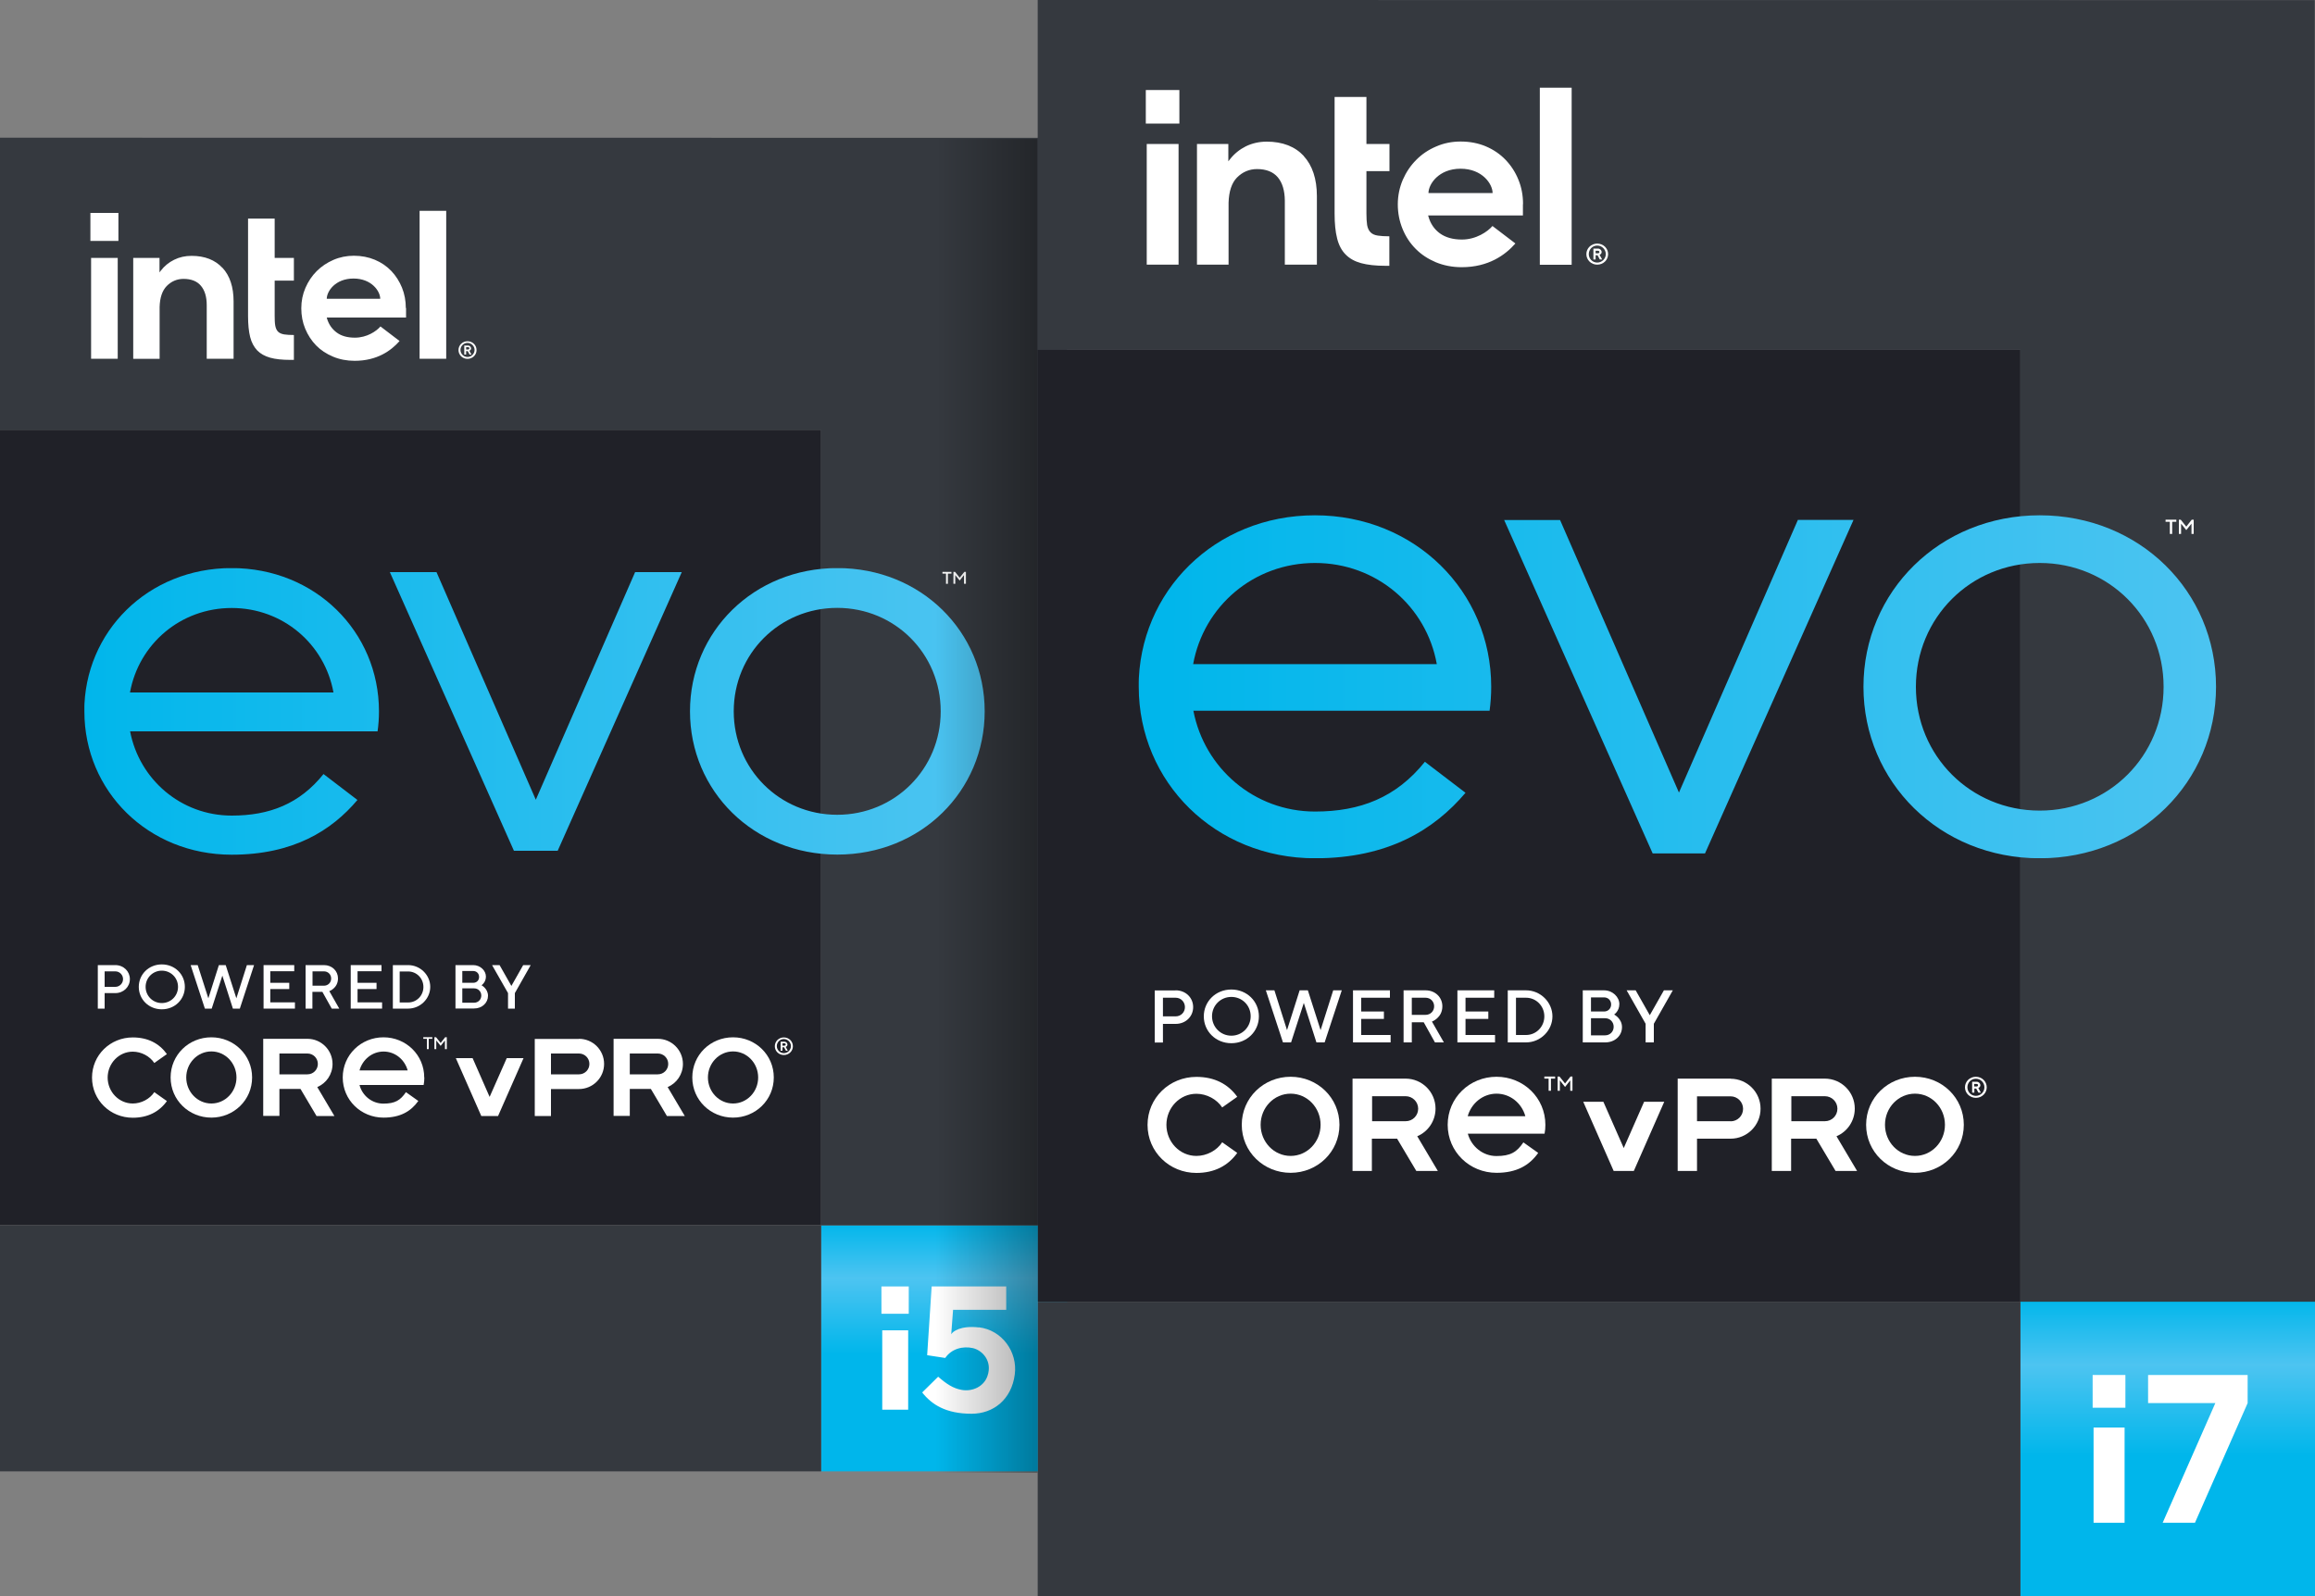
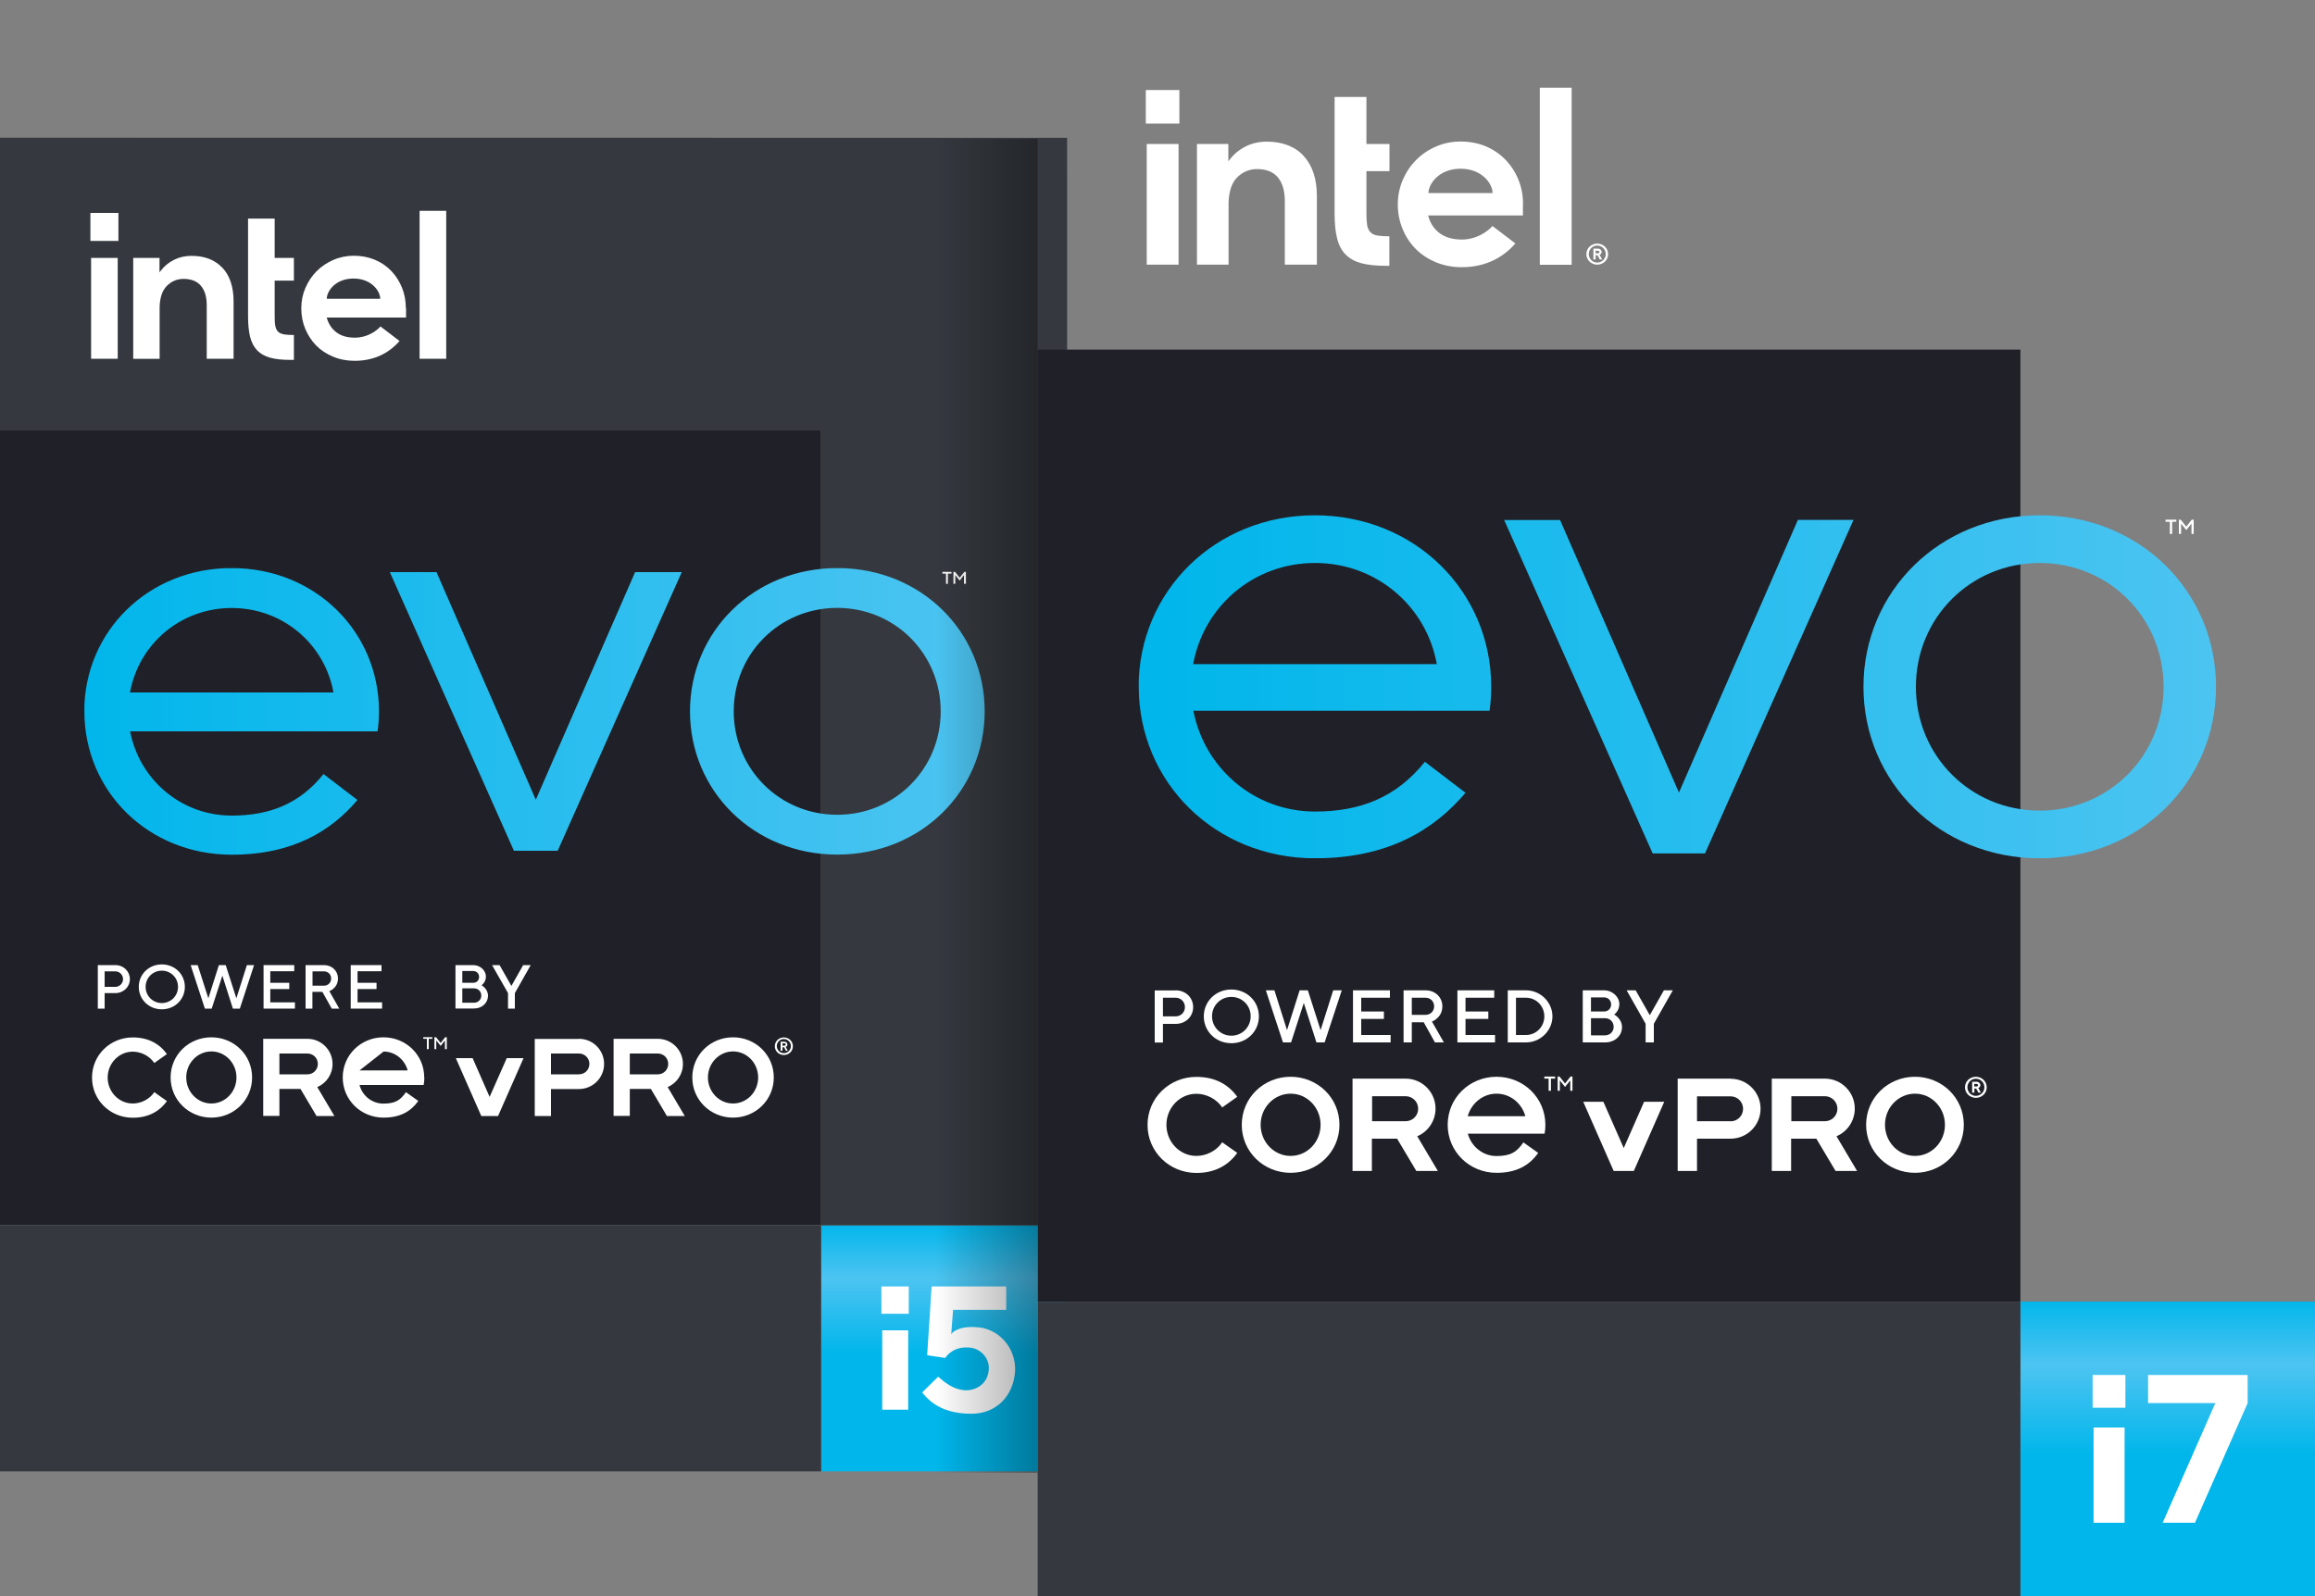
<svg xmlns="http://www.w3.org/2000/svg" xmlns:xlink="http://www.w3.org/1999/xlink" viewBox="0 0 200 137.94">
  <rect x="0" y="0" width="200" height="137.94" fill="#808080" stroke="none" />
  <defs>
    <style>.cls-1{fill:none;}.cls-2{fill:url(#linear-gradient);}.cls-3{clip-path:url(#clippath);}.cls-4{fill:#fff;}.cls-5{fill:#202128;}.cls-6{fill:#35393f;}.cls-7{fill:url(#linear-gradient-4);mix-blend-mode:multiply;}.cls-8{clip-path:url(#clippath-1);}.cls-9{clip-path:url(#clippath-3);}.cls-10{clip-path:url(#clippath-2);}.cls-11{fill:url(#linear-gradient-3);}.cls-12{fill:url(#linear-gradient-2);}.cls-13{fill:url(#linear-gradient-5);}.cls-14{isolation:isolate;}</style>
    <linearGradient id="linear-gradient" x1="187.27" y1="112.2" x2="187.27" y2="138.31" gradientTransform="matrix(1, 0, 0, 1, 0, 0)" gradientUnits="userSpaceOnUse">
      <stop offset="0" stop-color="#00b6eb" />
      <stop offset="0" stop-color="#00b6eb" />
      <stop offset=".22" stop-color="#4dc4f1" />
      <stop offset=".52" stop-color="#00b6eb" />
      <stop offset="1" stop-color="#00b6eb" />
    </linearGradient>
    <linearGradient id="linear-gradient-2" x1="81.57" y1="105.66" x2="81.57" y2="127.47" xlink:href="#linear-gradient" />
    <clipPath id="clippath">
      <path class="cls-1" d="M54.87,49.44l-8.58,19.67-8.58-19.67h-4.03l10.72,24.08h3.78l10.72-24.08h-4.03Zm-34.85,3.1c4.42,0,8.03,3.12,8.79,7.3H11.23c.76-4.19,4.37-7.3,8.79-7.3m-12.73,8.94c0,6.88,5.5,12.38,12.73,12.38,5.31,0,8.62-2.08,10.86-4.73l-2.93-2.24c-2.07,2.58-4.67,3.59-7.93,3.59-4.4,0-7.99-3.14-8.78-7.28h21.38c.08-.56,.12-1.14,.12-1.73,0-6.88-5.5-12.38-12.73-12.38s-12.73,5.5-12.73,12.38m56.11,0c0-4.99,3.96-8.94,8.94-8.94s8.94,3.96,8.94,8.94-3.96,8.94-8.94,8.94-8.94-3.96-8.94-8.94m-3.78,0c0,6.88,5.5,12.38,12.73,12.38s12.73-5.5,12.73-12.38-5.5-12.38-12.73-12.38-12.73,5.5-12.73,12.38" />
    </clipPath>
    <linearGradient id="linear-gradient-3" x1="69.64" y1="38.03" x2="69.97" y2="38.03" gradientTransform="translate(-16646.04 9155.48) scale(239.12 -239.12)" gradientUnits="userSpaceOnUse">
      <stop offset="0" stop-color="#00b6eb" />
      <stop offset="1" stop-color="#4dc4f1" />
    </linearGradient>
    <clipPath id="clippath-1">
      <rect class="cls-1" y="11.9" width="92.2" height="115.25" />
    </clipPath>
    <linearGradient id="linear-gradient-4" x1="80.84" y1="69.64" x2="107.29" y2="69.64" gradientTransform="matrix(1, 0, 0, 1, 0, 0)" gradientUnits="userSpaceOnUse">
      <stop offset="0" stop-color="#000" stop-opacity="0" />
      <stop offset="1" stop-color="#000" />
    </linearGradient>
    <clipPath id="clippath-2">
      <path class="cls-1" d="M155.32,44.94l-10.27,23.55-10.27-23.55h-4.83l12.83,28.81h4.52l12.83-28.82h-4.83Zm-41.71,3.71c5.3,0,9.62,3.73,10.52,8.74h-21.05c.91-5.01,5.23-8.74,10.53-8.74m-15.23,10.7c0,8.23,6.59,14.82,15.23,14.82,6.35,0,10.31-2.49,13-5.66l-3.51-2.68c-2.48,3.09-5.59,4.3-9.49,4.3-5.26,0-9.56-3.75-10.51-8.71h25.59c.09-.67,.14-1.36,.14-2.07,0-8.23-6.59-14.82-15.23-14.82s-15.23,6.59-15.23,14.82m67.15,0c0-5.97,4.73-10.7,10.7-10.7s10.7,4.73,10.7,10.7-4.73,10.7-10.7,10.7-10.7-4.73-10.7-10.7m-4.53,0c0,8.23,6.59,14.82,15.23,14.82s15.23-6.59,15.23-14.82-6.59-14.82-15.23-14.82-15.23,6.59-15.23,14.82" />
    </clipPath>
    <linearGradient id="linear-gradient-5" x1="70.03" y1="38.04" x2="70.42" y2="38.04" gradientTransform="translate(-16646.04 9155.48) scale(239.12 -239.12)" xlink:href="#linear-gradient-3" />
    <clipPath id="clippath-3">
      <rect class="cls-1" x="89.65" width="110.35" height="137.94" />
    </clipPath>
  </defs>
  <g class="cls-14">
    <g id="Layer_1">
      <rect class="cls-2" x="174.55" y="112.48" width="25.45" height="25.45" />
      <rect class="cls-12" x="70.94" y="105.89" width="21.26" height="21.26" />
      <rect class="cls-5" y="37.14" width="70.94" height="68.74" />
      <rect class="cls-1" x="70.94" y="105.89" width="21.26" height="21.26" />
      <polygon class="cls-6" points="0 11.9 0 37.15 70.93 37.15 70.94 105.89 92.2 105.89 92.19 11.91 0 11.9" />
      <rect class="cls-6" y="105.89" width="70.94" height="21.26" />
      <g class="cls-3">
        <rect class="cls-11" x="7.29" y="49.1" width="77.78" height="24.77" />
      </g>
      <g class="cls-8">
        <path class="cls-4" d="M9.96,83.4c.72,0,1.26,.54,1.26,1.21s-.54,1.21-1.26,1.21h-.92v1.34h-.59v-3.76h1.51Zm-.92,.54v1.34h.92c.37,0,.67-.3,.67-.67s-.3-.67-.67-.67h-.92Z" />
        <path class="cls-4" d="M13.98,83.34c1.13,0,1.99,.86,1.99,1.94s-.86,1.94-1.99,1.94-1.99-.86-1.99-1.94,.86-1.94,1.99-1.94m0,3.34c.78,0,1.4-.62,1.4-1.4s-.62-1.4-1.4-1.4-1.4,.62-1.4,1.4,.62,1.4,1.4,1.4" />
        <polygon class="cls-4" points="20.42 86.27 21.33 83.4 21.95 83.4 20.72 87.16 20.12 87.16 19.21 84.31 18.29 87.16 17.7 87.16 16.47 83.4 17.08 83.4 18 86.27 18.91 83.4 19.5 83.4 20.42 86.27" />
        <polygon class="cls-4" points="25.48 86.62 25.48 87.16 22.77 87.16 22.77 83.4 25.42 83.4 25.42 83.93 23.35 83.93 23.35 84.93 24.99 84.93 24.99 85.47 23.35 85.47 23.35 86.62 25.48 86.62" />
        <path class="cls-4" d="M26.41,83.4h1.58c.7,0,1.21,.51,1.21,1.15,0,.84-.75,1.1-.75,1.1l.86,1.51h-.65l-.81-1.45h-.86v1.45h-.59v-3.76Zm1.58,.54h-.99v1.24h.99c.35,0,.62-.27,.62-.62s-.27-.62-.62-.62" />
        <polygon class="cls-4" points="33.01 86.62 33.01 87.16 30.3 87.16 30.3 83.4 32.96 83.4 32.96 83.93 30.89 83.93 30.89 84.93 32.53 84.93 32.53 85.47 30.89 85.47 30.89 86.62 33.01 86.62" />
-         <path class="cls-4" d="M35.26,83.4c1.05,0,1.91,.86,1.91,1.88s-.86,1.88-1.91,1.88h-1.32v-3.76h1.32Zm-.73,.54v2.69h.73c.73,0,1.32-.59,1.32-1.34s-.59-1.34-1.32-1.34h-.73Z" />
        <path class="cls-4" d="M39.35,87.16v-3.76h1.53c.62,0,1.1,.48,1.1,.99s-.38,.75-.38,.75c0,0,.56,.3,.56,.91s-.51,1.1-1.21,1.1h-1.61Zm.59-3.25v1.02h.94c.3,0,.51-.21,.51-.51s-.22-.51-.51-.51h-.94Zm1.02,2.74c.35,0,.62-.27,.62-.62s-.27-.62-.62-.62h-1.02v1.24h1.02Z" />
        <polygon class="cls-4" points="44.18 85.2 45.2 83.4 45.85 83.4 44.48 85.82 44.48 87.16 43.89 87.16 43.89 85.82 42.51 83.4 43.16 83.4 44.18 85.2" />
        <path class="cls-4" d="M9.3,93.11c0,1.24,.97,2.25,2.17,2.25,.74,0,1.47-.39,1.86-.98l1.09,.77c-.66,.92-1.64,1.44-2.95,1.44-1.95,0-3.52-1.52-3.52-3.47s1.58-3.47,3.52-3.47c1.31,0,2.29,.52,2.95,1.44l-1.09,.77c-.39-.59-1.12-.98-1.86-.98-1.2,0-2.17,1.01-2.17,2.25" />
        <path class="cls-4" d="M18.26,89.64c-1.95,0-3.52,1.52-3.52,3.47s1.58,3.47,3.52,3.47,3.52-1.52,3.52-3.47-1.58-3.47-3.52-3.47m0,5.72c-1.2,0-2.17-1.01-2.17-2.25s.97-2.25,2.17-2.25,2.17,1.01,2.17,2.25-.97,2.25-2.17,2.25" />
-         <path class="cls-4" d="M36.65,93.11c0-1.95-1.58-3.47-3.52-3.47s-3.52,1.52-3.52,3.47,1.58,3.47,3.52,3.47c1.45,0,2.37-.54,3.01-1.44l-1.07-.76c-.48,.7-.93,.99-1.95,.99-.98,0-1.82-.68-2.06-1.61h5.54c.04-.21,.06-.42,.06-.64m-3.52-2.25c.99,0,1.82,.69,2.08,1.63h-4.16c.26-.94,1.09-1.63,2.08-1.63" />
+         <path class="cls-4" d="M36.65,93.11c0-1.95-1.58-3.47-3.52-3.47s-3.52,1.52-3.52,3.47,1.58,3.47,3.52,3.47c1.45,0,2.37-.54,3.01-1.44l-1.07-.76c-.48,.7-.93,.99-1.95,.99-.98,0-1.82-.68-2.06-1.61h5.54c.04-.21,.06-.42,.06-.64m-3.52-2.25c.99,0,1.82,.69,2.08,1.63h-4.16" />
        <path class="cls-4" d="M27.34,96.44h1.55l-1.48-2.5c.78-.33,1.32-1.1,1.32-2,0-1.19-.97-2.17-2.17-2.17h-3.82v6.66h1.4v-2.33h1.82l1.38,2.33Zm-3.2-5.4h2.42c.5,0,.9,.4,.9,.9s-.4,.9-.9,.9h-2.42v-1.8Z" />
        <path class="cls-4" d="M63.33,89.64c-1.95,0-3.52,1.52-3.52,3.47s1.58,3.47,3.52,3.47,3.52-1.52,3.52-3.47-1.58-3.47-3.52-3.47m0,5.72c-1.2,0-2.17-1.01-2.17-2.25s.97-2.25,2.17-2.25,2.17,1.01,2.17,2.25-.97,2.25-2.17,2.25" />
        <path class="cls-4" d="M57.61,96.44h1.55l-1.48-2.5c.78-.33,1.32-1.1,1.32-2,0-1.19-.97-2.17-2.17-2.17h-3.82v6.66h1.4v-2.33h1.82l1.38,2.33Zm-3.2-5.4h2.42c.5,0,.9,.4,.9,.9s-.4,.9-.9,.9h-2.42v-1.8Z" />
        <path class="cls-4" d="M50.02,89.78h-3.82v6.66h1.4v-2.33h2.42c1.19,0,2.17-.97,2.17-2.17s-.97-2.17-2.17-2.17m0,3.07h-2.42v-1.8h2.42c.5,0,.9,.4,.9,.9s-.4,.9-.9,.9" />
        <polygon class="cls-4" points="43.03 96.44 45.23 91.44 43.78 91.44 42.3 94.79 40.83 91.44 39.38 91.44 41.58 96.44 43.03 96.44" />
        <path class="cls-4" d="M84.56,114.71c-1.58-.18-2.26,.36-2.38,.59l.16-2.11h4.59v-2.02h-6.44l-.39,5.94,1.56,.24c.55-.8,1.52-1.05,2.4-.85,.8,.19,1.7,1.11,1.25,2.41-.32,.93-1.32,1.36-2.22,1.2-.74-.13-1.3-.5-2.04-1.14l-1.38,1.36c.82,1.04,2.04,1.84,4.27,1.84,1.9,0,3.45-1.25,3.73-3.39,.26-1.96-1.11-3.85-3.11-4.08" />
        <rect class="cls-4" x="76.22" y="114.96" width="2.24" height="6.86" />
        <rect class="cls-4" x="76.15" y="111.17" width="2.36" height="2.36" />
        <polygon class="cls-4" points="82.2 49.42 82.2 49.57 81.89 49.57 81.89 50.45 81.73 50.45 81.73 49.57 81.42 49.57 81.42 49.42 82.2 49.42" />
        <polygon class="cls-4" points="83.31 49.42 83.45 49.42 83.45 50.45 83.28 50.45 83.28 49.7 82.91 50.17 82.53 49.7 82.53 50.45 82.37 50.45 82.37 49.42 82.51 49.42 82.91 49.92 83.31 49.42" />
        <polygon class="cls-4" points="37.35 89.63 37.35 89.77 37.04 89.77 37.04 90.66 36.88 90.66 36.88 89.77 36.57 89.77 36.57 89.63 37.35 89.63" />
        <polygon class="cls-4" points="38.46 89.63 38.6 89.63 38.6 90.66 38.44 90.66 38.44 89.91 38.07 90.38 37.69 89.91 37.69 90.66 37.53 90.66 37.53 89.63 37.67 89.63 38.07 90.13 38.46 89.63" />
        <path class="cls-4" d="M67.72,91.17c-.44,0-.78-.34-.78-.76s.34-.76,.78-.76,.78,.34,.78,.76-.34,.76-.78,.76m0-1.38c-.34,0-.61,.28-.61,.61s.28,.61,.61,.61,.61-.28,.61-.61-.28-.61-.61-.61m.35,1.01h-.17l-.16-.3h-.14v.3h-.16v-.78h.33c.15,0,.26,.12,.26,.25,0,.15-.15,.2-.15,.2l.18,.33Zm-.47-.44h.17c.06,0,.11-.04,.11-.1s-.04-.1-.11-.1h-.17v.19Z" />
        <rect class="cls-4" x="7.81" y="18.4" width="2.42" height="2.42" />
        <path class="cls-4" d="M10.17,22.29h-2.3v8.71h2.3v-8.71Zm15.22,8.8v-2.14c-.34,0-.62-.02-.83-.05-.24-.04-.42-.12-.54-.24-.12-.12-.2-.3-.24-.52-.04-.22-.05-.5-.05-.84v-3.05h1.66v-1.96h-1.66v-3.4h-2.3v8.43c0,.71,.06,1.32,.18,1.8,.12,.48,.33,.86,.61,1.16,.28,.29,.66,.5,1.12,.63,.46,.13,1.05,.19,1.75,.19h.29Zm13.16-12.87h-2.3v12.78h2.3v-12.78Zm-19.33,4.93c-.64-.69-1.53-1.04-2.67-1.04-.55,0-1.05,.11-1.51,.34-.45,.22-.84,.54-1.14,.93l-.12,.16v-1.25h-2.27v8.72h2.28v-4.32c0-.05,0-.11,0-.16,.02-.81,.23-1.42,.61-1.81,.4-.41,.89-.62,1.46-.62,.66,0,1.17,.2,1.5,.6,.33,.39,.5,.95,.5,1.67h0v.02h0v4.61h2.32v-4.95c0-1.24-.32-2.22-.96-2.91m15.84,3.48c0-.62-.11-1.22-.33-1.76-.22-.54-.53-1.03-.92-1.44-.39-.41-.87-.74-1.42-.97-.55-.23-1.16-.35-1.82-.35-.62,0-1.22,.12-1.77,.36-.55,.24-1.03,.56-1.44,.97-.41,.41-.73,.89-.97,1.44-.24,.55-.36,1.14-.36,1.77s.11,1.22,.34,1.77c.23,.55,.54,1.03,.94,1.44,.4,.41,.89,.73,1.46,.97,.57,.24,1.2,.36,1.87,.36,1.94,0,3.15-.88,3.88-1.71l-1.65-1.26c-.35,.41-1.17,.97-2.21,.97-.65,0-1.18-.15-1.58-.45-.4-.3-.68-.7-.83-1.21l-.02-.08h6.85v-.82Zm-6.83-.8c0-.64,.73-1.75,2.31-1.75,1.58,0,2.31,1.11,2.31,1.75h-4.62Z" />
-         <path class="cls-4" d="M40.39,31.01c-.44,0-.78-.34-.78-.76s.34-.76,.78-.76,.78,.34,.78,.76-.34,.76-.78,.76m0-1.38c-.34,0-.61,.28-.61,.61s.28,.61,.61,.61,.61-.28,.61-.61-.28-.61-.61-.61m.35,1.01h-.17l-.16-.3h-.14v.3h-.16v-.78h.33c.15,0,.26,.12,.26,.25,0,.15-.15,.2-.15,.2l.18,.33Zm-.47-.44h.17c.06,0,.11-.04,.11-.1s-.04-.1-.11-.1h-.17v.19Z" />
      </g>
      <rect class="cls-1" y="11.9" width="92.2" height="115.25" />
      <rect class="cls-1" y="11.9" width="92.2" height="115.25" />
      <rect class="cls-7" x="80.9" y="12.01" width="8.74" height="115.26" />
      <rect class="cls-5" x="89.65" y="30.21" width="84.9" height="82.27" />
-       <polygon class="cls-6" points="89.65 0 89.65 30.23 174.54 30.23 174.55 112.49 200 112.49 199.98 .01 89.65 0" />
      <rect class="cls-6" x="89.65" y="112.49" width="84.9" height="25.45" />
      <rect class="cls-4" x="180.87" y="123.36" width="2.68" height="8.23" />
      <rect class="cls-4" x="180.79" y="118.82" width="2.83" height="2.83" />
      <polygon class="cls-4" points="185.58 118.82 185.58 121.25 191.39 121.25 186.84 131.59 189.63 131.59 194.18 121.25 194.18 118.82 185.58 118.82" />
      <g class="cls-10">
        <rect class="cls-13" x="98.38" y="44.52" width="93.09" height="29.64" />
      </g>
      <g class="cls-9">
        <path class="cls-4" d="M101.57,85.58c.87,0,1.51,.64,1.51,1.45s-.64,1.45-1.51,1.45h-1.1v1.61h-.71v-4.5h1.81Zm-1.1,.64v1.61h1.1c.45,0,.8-.35,.8-.8s-.35-.81-.8-.81h-1.1Z" />
        <path class="cls-4" d="M106.38,85.51c1.35,0,2.38,1.03,2.38,2.32s-1.03,2.32-2.38,2.32-2.38-1.03-2.38-2.32,1.03-2.32,2.38-2.32m0,3.99c.93,0,1.67-.74,1.67-1.68s-.74-1.67-1.67-1.67-1.67,.74-1.67,1.67,.74,1.68,1.67,1.68" />
        <polygon class="cls-4" points="114.09 89.02 115.18 85.58 115.92 85.58 114.44 90.08 113.73 90.08 112.64 86.67 111.54 90.08 110.84 90.08 109.36 85.58 110.1 85.58 111.19 89.02 112.28 85.58 112.99 85.58 114.09 89.02" />
        <polygon class="cls-4" points="120.14 89.44 120.14 90.08 116.89 90.08 116.89 85.58 120.08 85.58 120.08 86.22 117.6 86.22 117.6 87.41 119.56 87.41 119.56 88.05 117.6 88.05 117.6 89.44 120.14 89.44" />
        <path class="cls-4" d="M121.26,85.58h1.9c.84,0,1.45,.61,1.45,1.38,0,1-.9,1.32-.9,1.32l1.03,1.8h-.77l-.97-1.74h-1.03v1.74h-.71v-4.5Zm1.9,.64h-1.19v1.48h1.19c.42,0,.74-.32,.74-.74s-.32-.74-.74-.74" />
        <polygon class="cls-4" points="129.16 89.44 129.16 90.08 125.91 90.08 125.91 85.58 129.09 85.58 129.09 86.22 126.61 86.22 126.61 87.41 128.58 87.41 128.58 88.05 126.61 88.05 126.61 89.44 129.16 89.44" />
        <path class="cls-4" d="M131.84,85.58c1.25,0,2.28,1.03,2.28,2.25s-1.03,2.25-2.28,2.25h-1.58v-4.5h1.58Zm-.87,.64v3.22h.87c.87,0,1.58-.71,1.58-1.61s-.71-1.61-1.58-1.61h-.87Z" />
        <path class="cls-4" d="M136.74,90.08v-4.5h1.84c.74,0,1.32,.58,1.32,1.19s-.45,.9-.45,.9c0,0,.68,.35,.68,1.09s-.61,1.32-1.45,1.32h-1.93Zm.71-3.89v1.22h1.13c.35,0,.61-.26,.61-.61s-.26-.61-.61-.61h-1.13Zm1.22,3.28c.42,0,.74-.32,.74-.74s-.32-.74-.74-.74h-1.22v1.48h1.22Z" />
        <polygon class="cls-4" points="142.53 87.73 143.75 85.58 144.52 85.58 142.88 88.47 142.88 90.08 142.17 90.08 142.17 88.47 140.53 85.58 141.31 85.58 142.53 87.73" />
        <path class="cls-4" d="M100.77,97.2c0,1.49,1.16,2.69,2.59,2.69,.89,0,1.77-.47,2.23-1.18l1.3,.92c-.79,1.1-1.96,1.73-3.53,1.73-2.33,0-4.22-1.82-4.22-4.15s1.89-4.15,4.22-4.15c1.57,0,2.74,.62,3.53,1.72l-1.3,.92c-.47-.71-1.34-1.18-2.23-1.18-1.43,0-2.59,1.2-2.59,2.69" />
        <path class="cls-4" d="M111.5,93.05c-2.33,0-4.22,1.82-4.22,4.15s1.89,4.15,4.22,4.15,4.22-1.82,4.22-4.15-1.89-4.15-4.22-4.15m0,6.84c-1.43,0-2.59-1.2-2.59-2.69s1.16-2.69,2.59-2.69,2.59,1.2,2.59,2.69-1.16,2.69-2.59,2.69" />
        <path class="cls-4" d="M133.51,97.2c0-2.33-1.89-4.15-4.22-4.15s-4.22,1.82-4.22,4.15,1.89,4.15,4.22,4.15c1.73,0,2.84-.64,3.6-1.72l-1.28-.91c-.57,.84-1.11,1.18-2.33,1.18-1.17,0-2.17-.82-2.47-1.93h6.63c.05-.25,.07-.51,.07-.77m-4.22-2.69c1.18,0,2.18,.82,2.49,1.95h-4.98c.31-1.12,1.31-1.95,2.49-1.95" />
        <path class="cls-4" d="M122.37,101.19h1.85l-1.78-3c.93-.39,1.58-1.32,1.58-2.39,0-1.43-1.16-2.59-2.59-2.59h-4.58v7.98h1.67v-2.79h2.18l1.66,2.79Zm-3.83-6.46h2.9c.59,0,1.08,.48,1.08,1.08s-.48,1.08-1.08,1.08h-2.9v-2.15Z" />
        <path class="cls-4" d="M165.44,93.05c-2.33,0-4.22,1.82-4.22,4.15s1.89,4.15,4.22,4.15,4.22-1.82,4.22-4.15-1.89-4.15-4.22-4.15m0,6.84c-1.43,0-2.59-1.2-2.59-2.69s1.16-2.69,2.59-2.69,2.59,1.2,2.59,2.69-1.16,2.69-2.59,2.69" />
        <path class="cls-4" d="M158.59,101.19h1.85l-1.78-3c.93-.39,1.58-1.32,1.58-2.39,0-1.43-1.16-2.59-2.59-2.59h-4.58v7.98h1.67v-2.79h2.18l1.66,2.79Zm-3.83-6.46h2.9c.59,0,1.08,.48,1.08,1.08s-.48,1.08-1.08,1.08h-2.9v-2.15Z" />
        <path class="cls-4" d="M149.52,93.21h-4.58v7.98h1.67v-2.79h2.9c1.43,0,2.59-1.16,2.59-2.59s-1.16-2.59-2.59-2.59m0,3.67h-2.9v-2.15h2.9c.59,0,1.08,.48,1.08,1.08s-.48,1.08-1.08,1.08" />
        <polygon class="cls-4" points="141.15 101.19 143.78 95.21 142.04 95.21 140.28 99.21 138.52 95.21 136.78 95.21 139.41 101.19 141.15 101.19" />
        <polygon class="cls-4" points="188.02 44.91 188.02 45.09 187.66 45.09 187.66 46.14 187.46 46.14 187.46 45.09 187.09 45.09 187.09 44.91 188.02 44.91" />
        <polygon class="cls-4" points="189.35 44.91 189.52 44.91 189.52 46.14 189.33 46.14 189.33 45.25 188.88 45.81 188.43 45.25 188.43 46.14 188.24 46.14 188.24 44.91 188.4 44.91 188.88 45.51 189.35 44.91" />
        <polygon class="cls-4" points="134.35 93.03 134.35 93.21 133.99 93.21 133.99 94.26 133.79 94.26 133.79 93.21 133.42 93.21 133.42 93.03 134.35 93.03" />
        <polygon class="cls-4" points="135.68 93.03 135.85 93.03 135.85 94.26 135.66 94.26 135.66 93.36 135.21 93.93 134.76 93.36 134.76 94.26 134.57 94.26 134.57 93.03 134.73 93.03 135.21 93.63 135.68 93.03" />
        <path class="cls-4" d="M170.7,94.87c-.53,0-.94-.41-.94-.91s.41-.91,.94-.91,.94,.41,.94,.91-.41,.91-.94,.91m0-1.65c-.41,0-.73,.33-.73,.74s.33,.74,.73,.74,.74-.33,.74-.74-.33-.74-.74-.74m.42,1.2h-.2l-.19-.35h-.16v.35h-.19v-.94h.39c.18,0,.32,.14,.32,.3,0,.18-.18,.24-.18,.24l.22,.39Zm-.56-.53h.2c.08,0,.13-.05,.13-.11s-.05-.11-.13-.11h-.2v.23Z" />
        <rect class="cls-4" x="98.99" y="7.78" width="2.9" height="2.9" />
        <path class="cls-4" d="M101.82,12.44h-2.75v10.43h2.75V12.44Zm18.21,10.54v-2.56c-.4,0-.74-.02-.99-.06-.28-.04-.5-.14-.64-.29-.14-.14-.24-.35-.29-.62-.04-.26-.06-.6-.06-1.01v-3.65h1.99v-2.35h-1.99v-4.06h-2.75v10.08c0,.85,.07,1.57,.22,2.15,.14,.57,.39,1.04,.73,1.38,.34,.35,.79,.6,1.34,.75,.55,.15,1.26,.23,2.1,.23h.35Zm15.75-15.4h-2.75v15.3h2.75V7.57Zm-23.14,5.9c-.76-.82-1.84-1.24-3.2-1.24-.66,0-1.26,.14-1.8,.4-.54,.27-1,.64-1.37,1.11l-.15,.19v-1.5h-2.71v10.43h2.73v-5.17c0-.06,0-.13,0-.19,.03-.97,.27-1.7,.72-2.16,.48-.49,1.07-.74,1.74-.74,.79,0,1.4,.24,1.8,.72,.39,.47,.59,1.14,.6,2h0v.02h0v5.52h2.77v-5.92c0-1.49-.39-2.66-1.15-3.48m18.96,4.17c0-.75-.13-1.46-.4-2.11-.26-.65-.64-1.23-1.11-1.72-.47-.49-1.04-.88-1.7-1.16-.66-.28-1.39-.42-2.18-.42-.75,0-1.46,.14-2.12,.43-.66,.28-1.24,.67-1.72,1.16-.49,.49-.87,1.06-1.16,1.72-.28,.66-.43,1.37-.43,2.12s.14,1.46,.41,2.12c.27,.66,.65,1.24,1.13,1.72,.48,.49,1.06,.87,1.74,1.16,.68,.28,1.43,.43,2.24,.43,2.32,0,3.77-1.06,4.64-2.05l-1.98-1.51c-.42,.49-1.41,1.17-2.64,1.17-.78,0-1.41-.18-1.9-.53-.48-.35-.82-.84-.99-1.45l-.03-.1h8.19v-.98Zm-8.17-.96c0-.76,.88-2.1,2.77-2.1,1.89,0,2.77,1.33,2.77,2.1h-5.54Z" />
        <path class="cls-4" d="M137.99,22.87c-.53,0-.94-.41-.94-.91s.41-.91,.94-.91,.94,.41,.94,.91-.41,.91-.94,.91m0-1.65c-.41,0-.73,.33-.73,.74s.33,.73,.73,.73,.74-.33,.74-.73-.33-.74-.74-.74m.42,1.2h-.2l-.19-.36h-.17v.36h-.19v-.94h.39c.18,0,.32,.14,.32,.3,0,.18-.18,.24-.18,.24l.22,.39Zm-.56-.53h.2c.08,0,.13-.05,.13-.11s-.05-.11-.13-.11h-.2v.23Z" />
      </g>
      <rect class="cls-1" x="89.65" width="110.35" height="137.94" />
-       <rect class="cls-1" x="89.65" width="110.35" height="137.94" />
    </g>
  </g>
</svg>